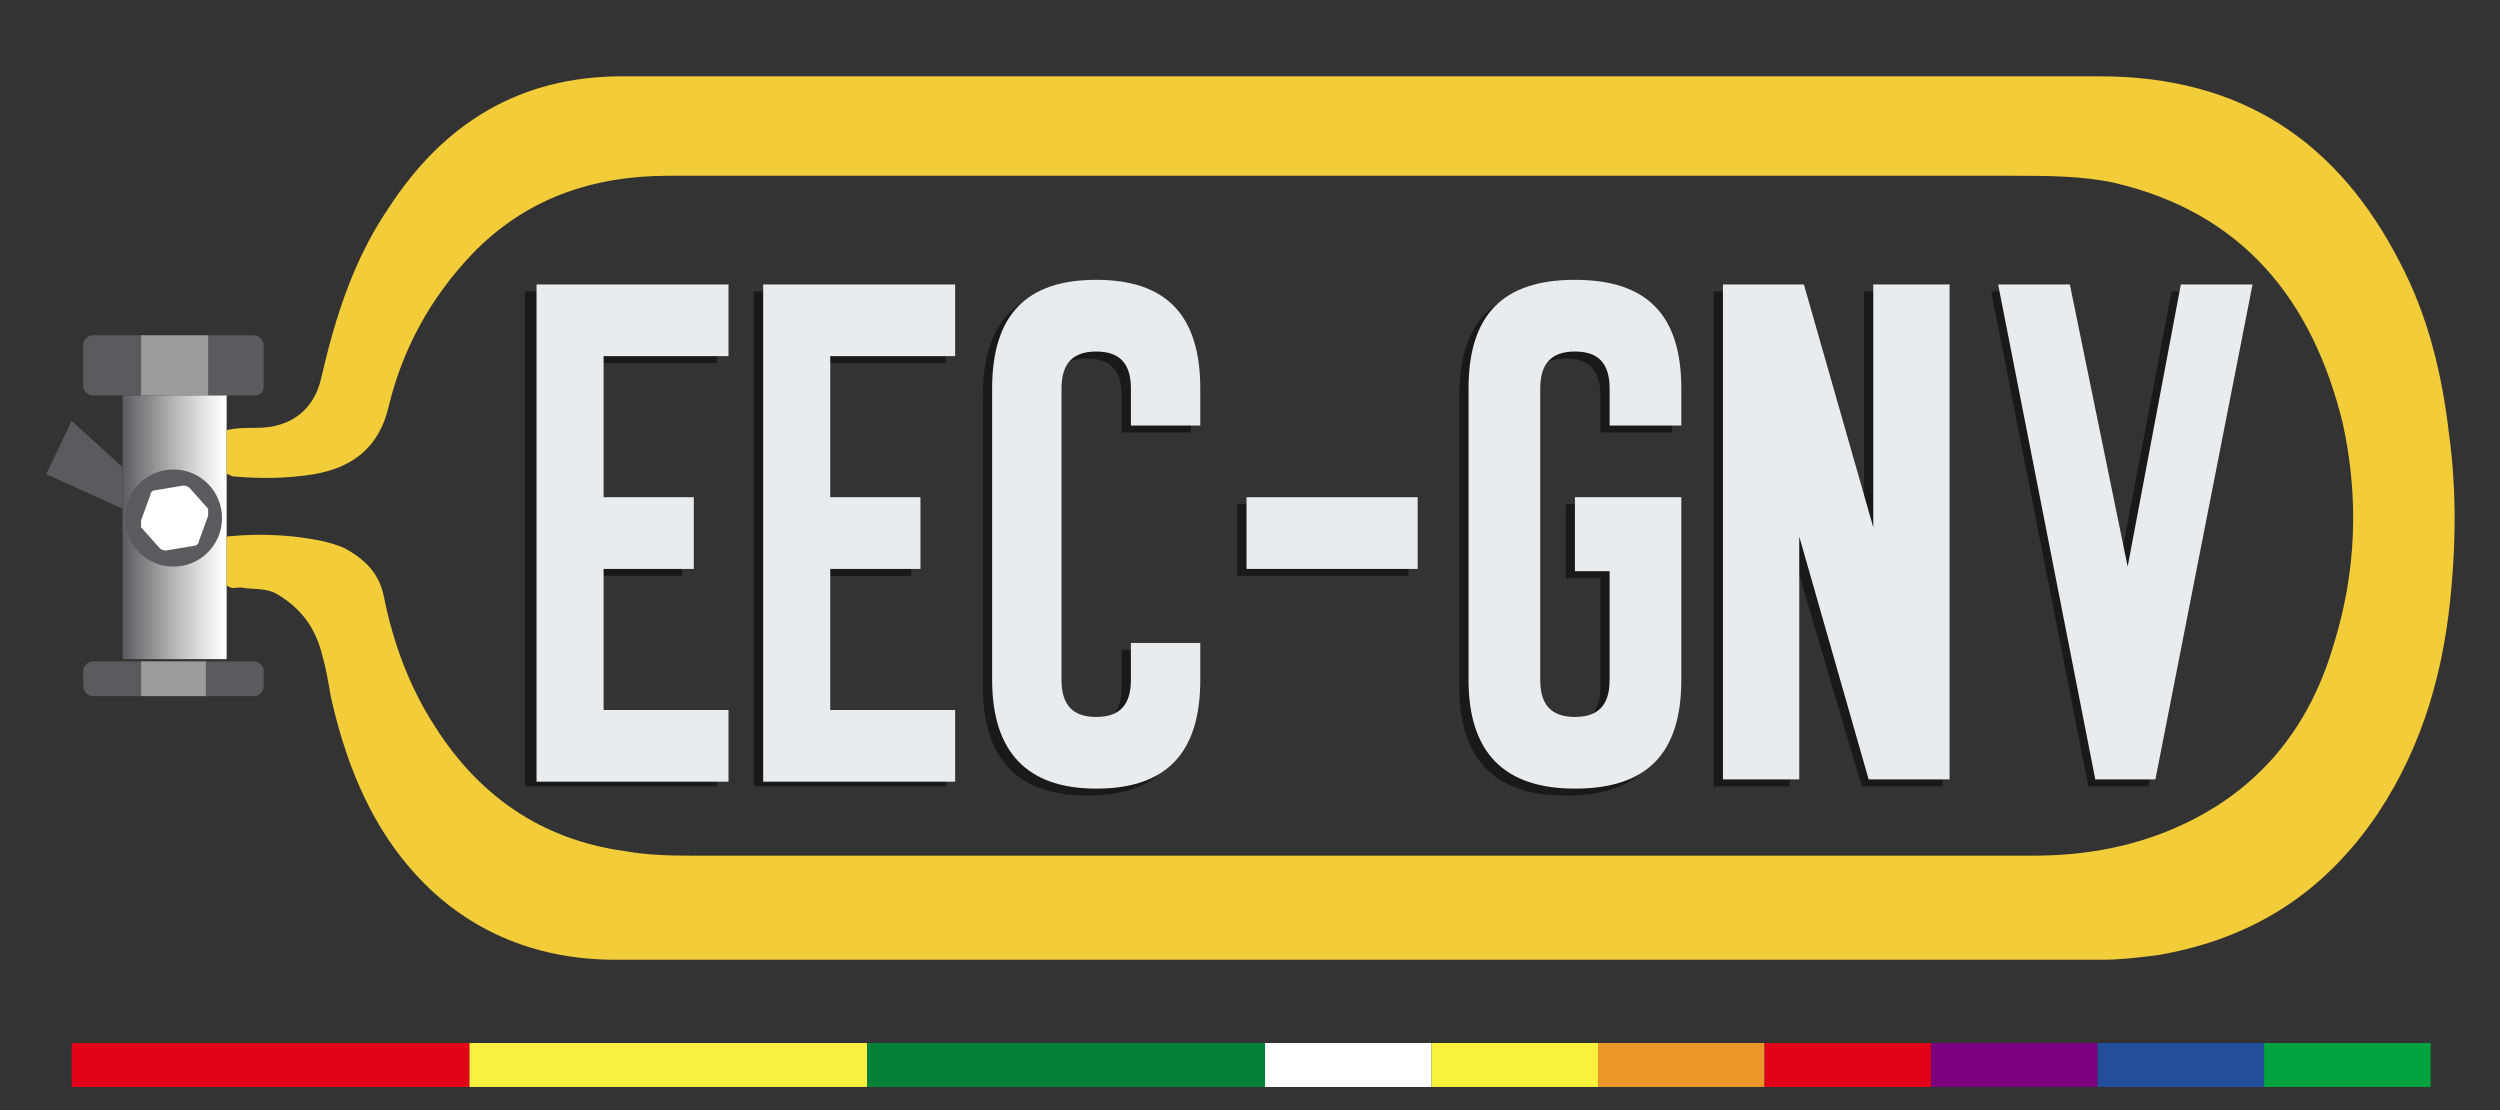
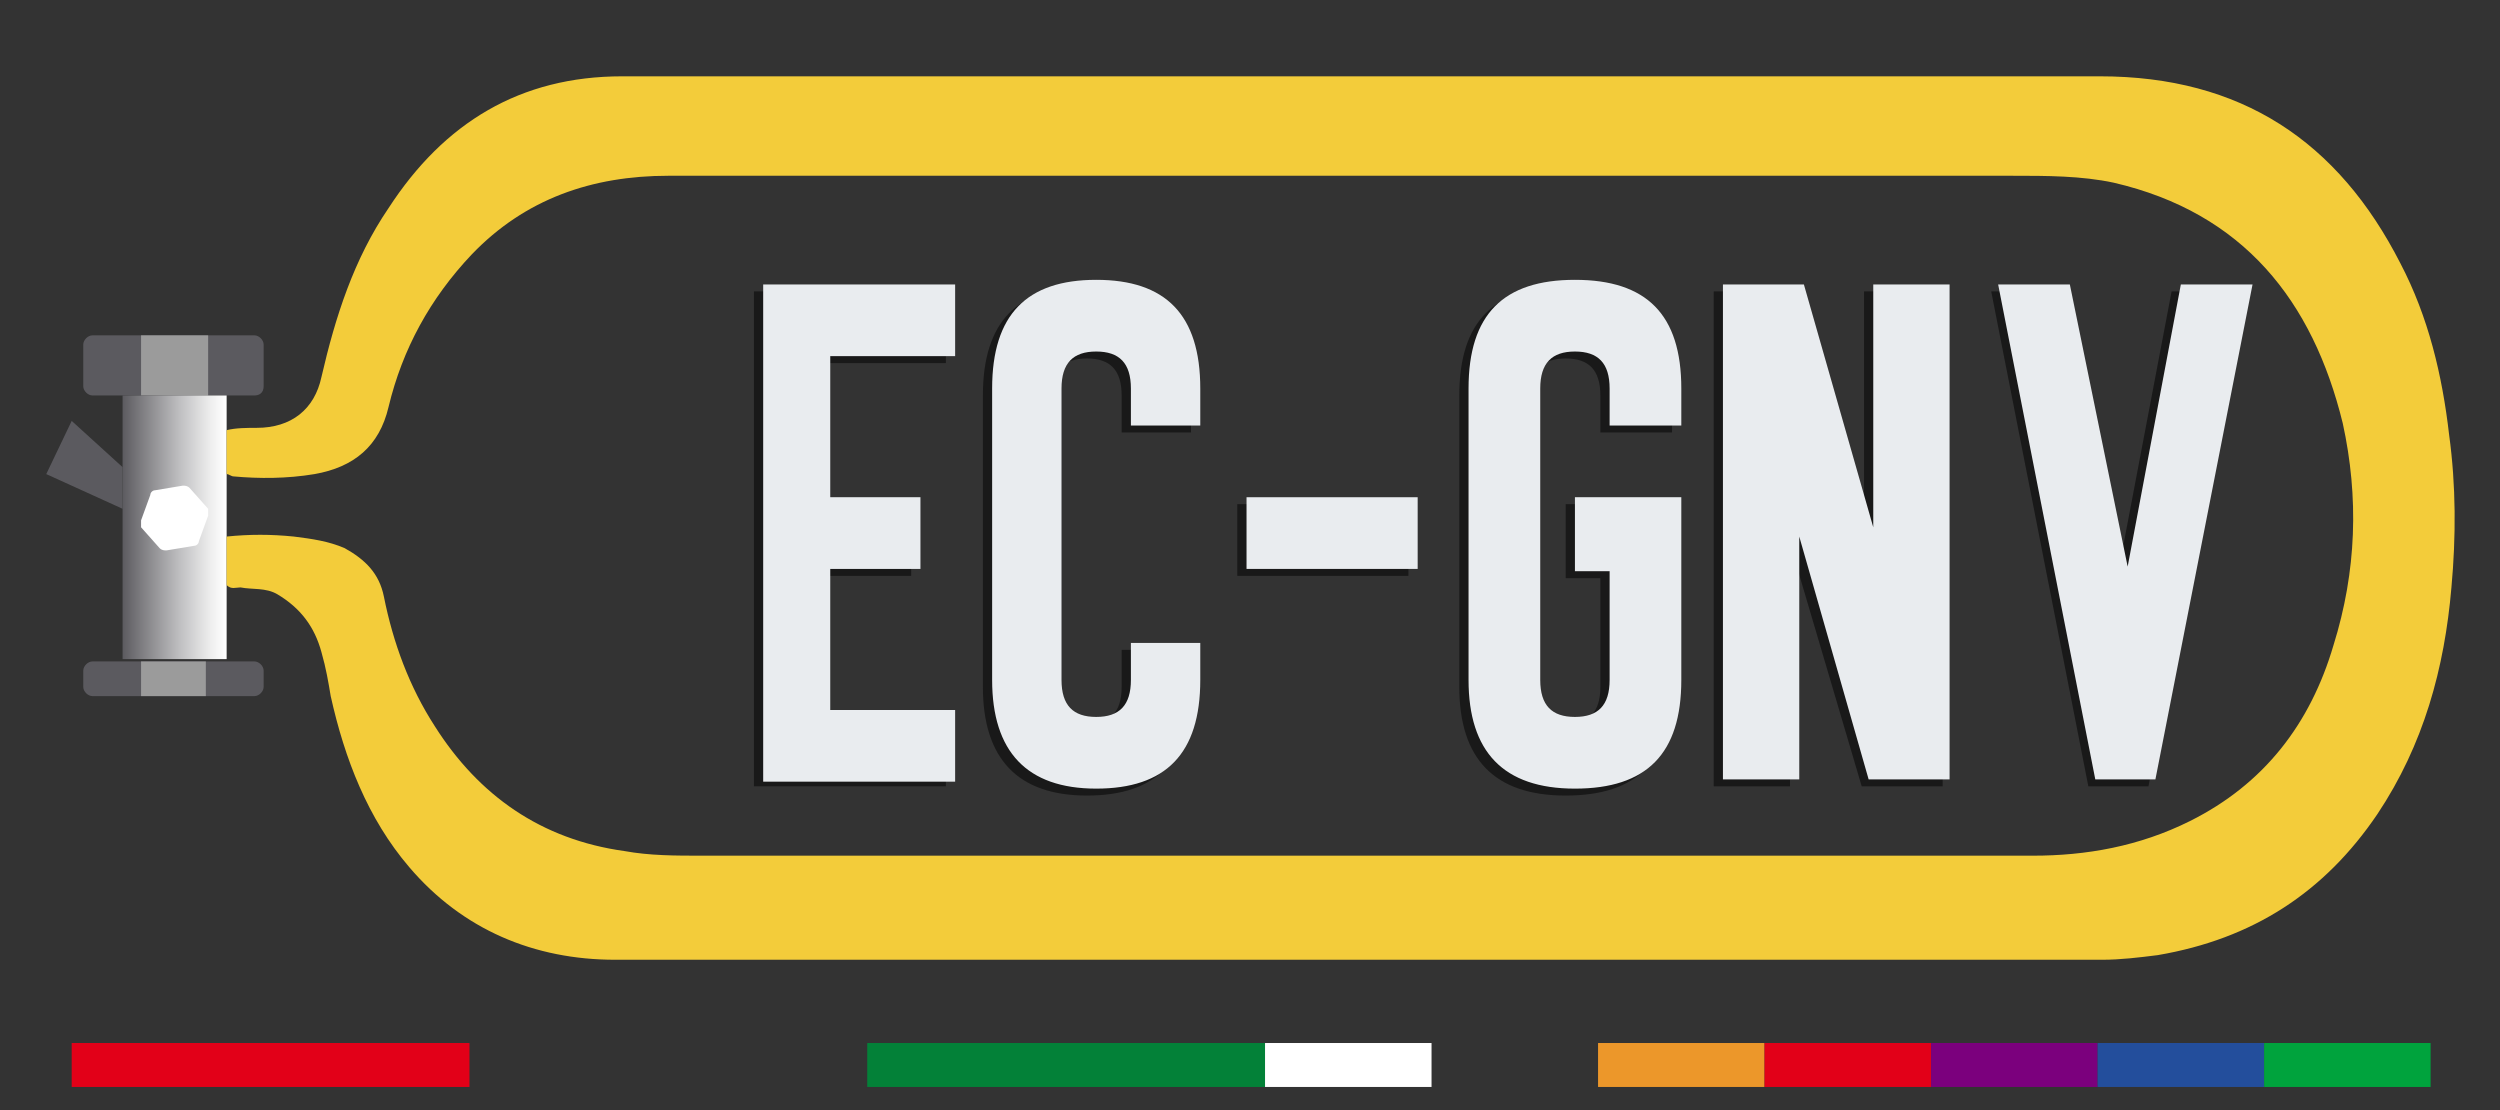
<svg xmlns="http://www.w3.org/2000/svg" version="1.1" id="Capa_1" x="0px" y="0px" viewBox="0 0 108.1 48" style="enable-background:new 0 0 108.1 48;" xml:space="preserve">
  <rect x="0" y="0" width="108.1" height="48" fill="#333333" stroke="none" />
  <style type="text/css"> .st0{fill:#E20018;} .st1{fill:#F8F141;} .st2{fill:#038138;} .st3{fill:#FFFFFF;} .st4{fill:#F8F23A;} .st5{fill:#EC972A;} .st6{fill:#7B007D;} .st7{fill:#234E9C;} .st8{fill:#00A33D;} .st9{fill:#5B5A5F;} .st10{fill:#9B9B9B;} .st11{fill:url(#SVGID_1_);} .st12{fill:#191919;} .st13{fill:#E9ECEF;} .st14{fill:#F3CC3A;} </style>
  <g>
    <rect x="3.1" y="45.1" class="st0" width="17.2" height="1.9" />
-     <rect x="20.3" y="45.1" class="st1" width="17.2" height="1.9" />
    <rect x="37.5" y="45.1" class="st2" width="17.2" height="1.9" />
    <rect x="54.7" y="45.1" class="st3" width="7.2" height="1.9" />
-     <rect x="61.9" y="45.1" class="st4" width="7.2" height="1.9" />
    <rect x="69.1" y="45.1" class="st5" width="7.2" height="1.9" />
    <rect x="76.3" y="45.1" class="st0" width="7.2" height="1.9" />
    <rect x="83.5" y="45.1" class="st6" width="7.2" height="1.9" />
    <rect x="90.7" y="45.1" class="st7" width="7.2" height="1.9" />
    <rect x="97.9" y="45.1" class="st8" width="7.2" height="1.9" />
  </g>
  <g>
    <polygon class="st9" points="3.1,18.2 2,20.5 5.3,22 5.3,20.2 " />
    <g>
      <path class="st9" d="M11,17.1H4c-0.2,0-0.4-0.2-0.4-0.4v-1.8c0-0.2,0.2-0.4,0.4-0.4h7c0.2,0,0.4,0.2,0.4,0.4v1.8 C11.4,17,11.2,17.1,11,17.1z" />
      <rect x="6.1" y="14.5" class="st10" width="2.9" height="2.6" />
    </g>
    <g>
      <linearGradient id="SVGID_1_" gradientUnits="userSpaceOnUse" x1="5.29" y1="14.8" x2="9.754" y2="14.8" gradientTransform="matrix(1 0 0 1 0 8)">
        <stop offset="0" style="stop-color:#5B5A5F" />
        <stop offset="0.116" style="stop-color:#717074" />
        <stop offset="0.543" style="stop-color:#BDBDBF" />
        <stop offset="0.849" style="stop-color:#EDEDED" />
        <stop offset="1" style="stop-color:#FFFFFF" />
      </linearGradient>
      <rect x="5.3" y="17.1" class="st11" width="4.5" height="11.4" />
-       <circle class="st9" cx="7.5" cy="22.4" r="2.1" />
      <path class="st3" d="M7.9,21l-1.2,0.2c-0.1,0-0.2,0.1-0.2,0.2l-0.4,1.1c0,0.1,0,0.2,0,0.3l0.8,0.9c0.1,0.1,0.2,0.1,0.3,0.1 l1.2-0.2c0.1,0,0.2-0.1,0.2-0.2L9,22.3c0-0.1,0-0.2,0-0.3l-0.8-0.9C8.1,21,8,21,7.9,21z" />
    </g>
    <g>
      <path class="st9" d="M11,30.1H4c-0.2,0-0.4-0.2-0.4-0.4V29c0-0.2,0.2-0.4,0.4-0.4h7c0.2,0,0.4,0.2,0.4,0.4v0.7 C11.4,29.9,11.2,30.1,11,30.1z" />
      <rect x="6.1" y="28.6" class="st10" width="2.8" height="1.5" />
    </g>
    <g>
      <g>
-         <path class="st12" d="M25.6,31H31v3h-8.3V12.6H31v3.1h-5.4v6.1h3.9v3.1h-3.9V31z" />
        <path class="st12" d="M35.5,31h5.4v3h-8.3V12.6h8.3v3.1h-5.4v6.1h3.9v3.1h-3.9V31z" />
        <path class="st12" d="M51.5,17.1v1.6h-3v-1.6c0-1.1-0.5-1.6-1.5-1.6s-1.5,0.5-1.5,1.6v12.6c0,1.1,0.5,1.6,1.5,1.6 s1.5-0.5,1.5-1.6v-1.6h3v1.6c0,3.2-1.5,4.7-4.5,4.7s-4.5-1.6-4.5-4.7V17.1c0-3.2,1.5-4.7,4.5-4.7C50,12.4,51.5,13.9,51.5,17.1z" />
        <path class="st12" d="M60.9,24.9h-7.4v-3.1h7.4V24.9z" />
        <path class="st12" d="M72.3,17.1v1.6h-3.1v-1.6c0-1.1-0.5-1.6-1.5-1.6s-1.5,0.5-1.5,1.6v12.6c0,1.1,0.5,1.6,1.5,1.6 s1.5-0.5,1.5-1.6V25h-1.5v-3.2h4.6v7.9c0,3.2-1.5,4.7-4.6,4.7s-4.6-1.6-4.6-4.7V17.1c0-3.2,1.5-4.7,4.6-4.7 C70.8,12.4,72.3,13.9,72.3,17.1z" />
        <path class="st12" d="M77.4,23.5V34h-3.3V12.6h3.5l3,10.5V12.6H84V34h-3.5L77.4,23.5z" />
        <path class="st12" d="M93.9,12.6H97L92.9,34h-2.6l-4.2-21.4h3.1l2.4,12.1L93.9,12.6z" />
      </g>
      <g>
-         <path class="st13" d="M26.1,30.7h5.4v3.1h-8.3V12.3h8.3v3.1h-5.4v6.1H30v3.1h-3.9V30.7z" />
        <path class="st13" d="M35.9,30.7h5.4v3.1H33V12.3h8.3v3.1h-5.4v6.1h3.9v3.1h-3.9C35.9,24.6,35.9,30.7,35.9,30.7z" />
        <path class="st13" d="M51.9,16.8v1.6h-3v-1.6c0-1.1-0.5-1.6-1.5-1.6s-1.5,0.5-1.5,1.6v12.6c0,1.1,0.5,1.6,1.5,1.6 s1.5-0.5,1.5-1.6v-1.6h3v1.6c0,3.2-1.5,4.7-4.5,4.7s-4.5-1.6-4.5-4.7V16.8c0-3.2,1.5-4.7,4.5-4.7C50.4,12.1,51.9,13.6,51.9,16.8z " />
        <path class="st13" d="M61.3,24.6h-7.4v-3.1h7.4V24.6z" />
        <path class="st13" d="M72.7,16.8v1.6h-3.1v-1.6c0-1.1-0.5-1.6-1.5-1.6s-1.5,0.5-1.5,1.6v12.6c0,1.1,0.5,1.6,1.5,1.6 s1.5-0.5,1.5-1.6v-4.7h-1.5v-3.2h4.6v7.9c0,3.2-1.5,4.7-4.6,4.7s-4.6-1.6-4.6-4.7V16.8c0-3.2,1.5-4.7,4.6-4.7 C71.2,12.1,72.7,13.6,72.7,16.8z" />
        <path class="st13" d="M77.8,23.2v10.5h-3.3V12.3H78l3,10.5V12.3h3.3v21.4h-3.5L77.8,23.2z" />
        <path class="st13" d="M94.3,12.3h3.1l-4.2,21.4h-2.6l-4.2-21.4h3.1L92,24.5L94.3,12.3z" />
      </g>
    </g>
    <path class="st14" d="M9.8,25.3c0-0.5,0-1.1,0-1.6c0-0.1,0-0.3,0-0.5c1-0.1,1.9-0.1,2.9,0c0.8,0.1,1.5,0.2,2.2,0.5 c0.9,0.5,1.5,1.1,1.7,2.1c0.4,2,1.1,3.9,2.2,5.6c1.9,3,4.6,4.9,8.2,5.4c1.1,0.2,2.2,0.2,3.4,0.2c19.2,0,38.3,0,57.5,0 c2.3,0,4.6-0.4,6.8-1.5c3.2-1.6,5.2-4.2,6.2-7.6c1-3.2,1.1-6.4,0.4-9.6C100,13,97,9.2,91.4,7.9C90,7.6,88.5,7.6,87,7.6 c-19.4,0-38.7,0-58.1,0c-3.3,0-6.2,1-8.5,3.4c-1.8,1.9-3,4.1-3.6,6.6c-0.4,1.7-1.5,2.6-3.2,2.9c-1.2,0.2-2.4,0.2-3.5,0.1 c-0.1,0-0.2-0.1-0.3-0.1c0-0.6,0-1.3,0-1.9c0.4-0.1,0.9-0.1,1.3-0.1c1.5,0,2.5-0.8,2.8-2.2c0.6-2.6,1.4-5.1,2.9-7.3 c2.4-3.7,5.7-5.7,10.1-5.7c21.3,0,42.6,0,63.9,0c6.1,0,10.3,2.8,13,8.1c1.2,2.3,1.8,4.8,2.1,7.4c0.3,2.2,0.3,4.4,0.1,6.6 c-0.3,3.5-1.2,6.8-3.2,9.8c-2.3,3.4-5.4,5.4-9.5,6.1c-0.8,0.1-1.6,0.2-2.4,0.2c-21.4,0-42.9,0-64.3,0c-3.5,0-6.6-1.3-8.9-4 c-1.8-2.1-2.8-4.7-3.4-7.4c-0.1-0.6-0.2-1.2-0.4-1.9c-0.3-1.1-0.9-1.9-1.9-2.5c-0.5-0.3-1.1-0.2-1.6-0.3 C10.2,25.4,10,25.5,9.8,25.3z" />
  </g>
</svg>